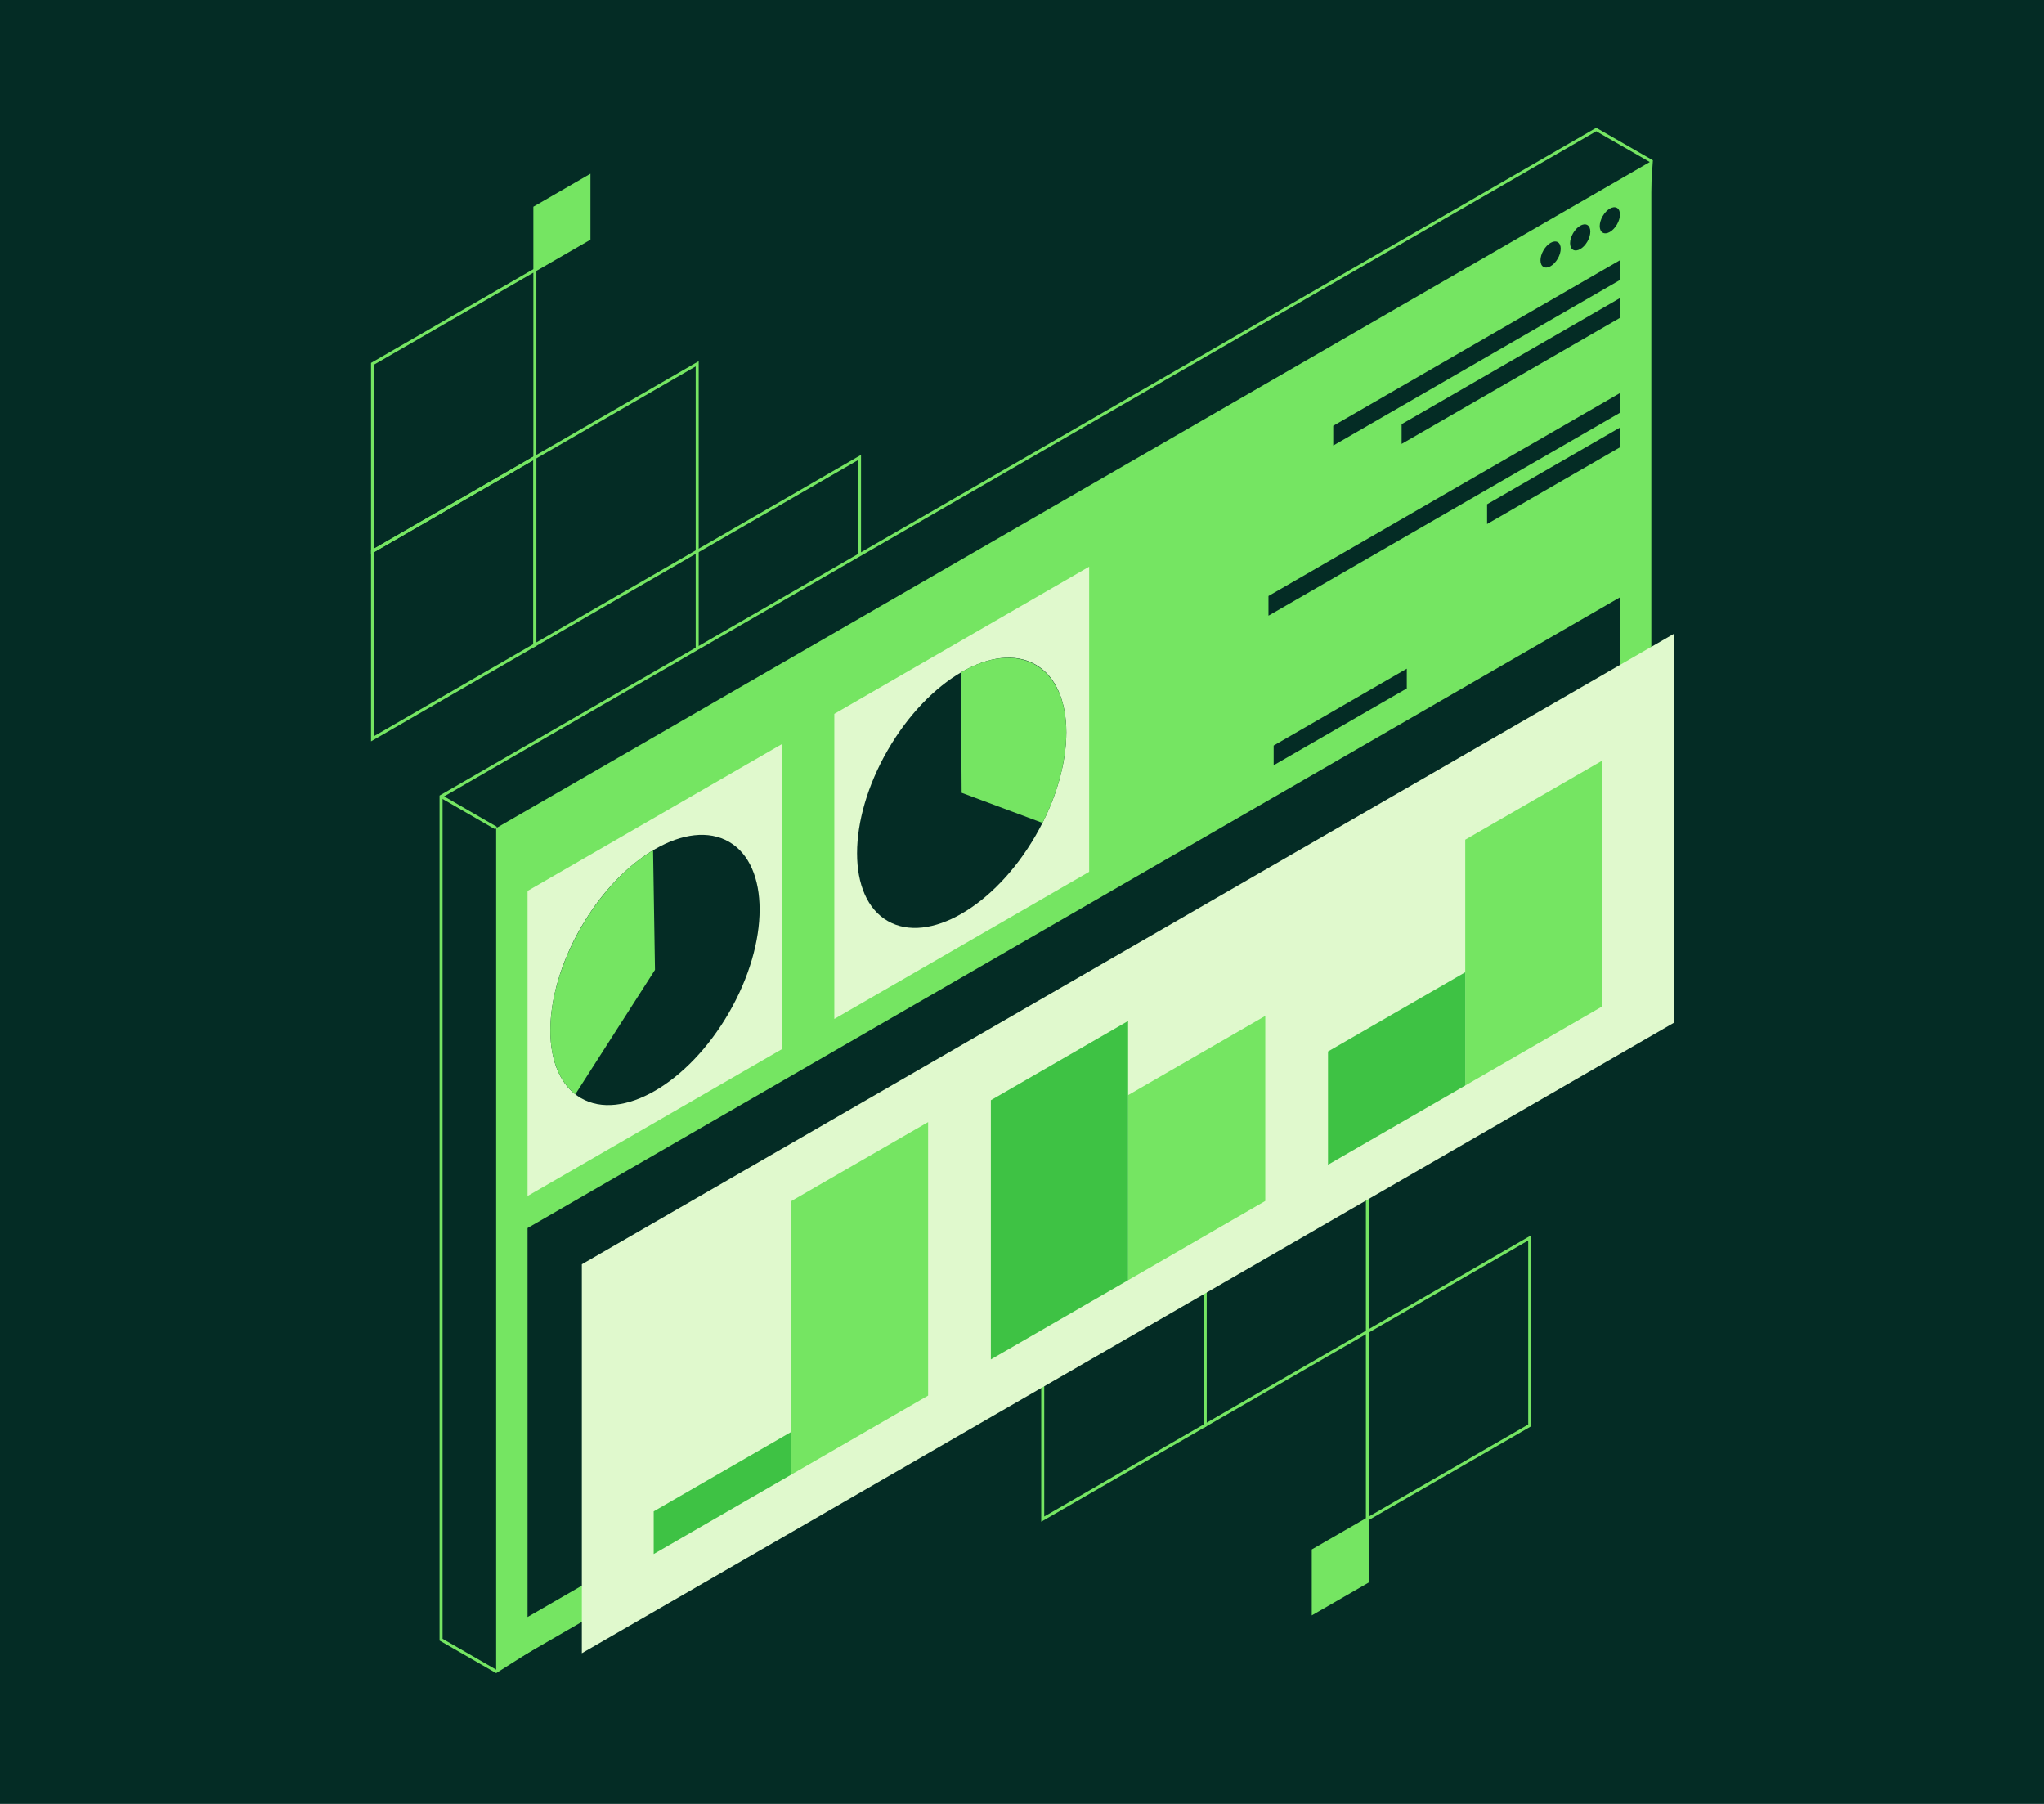
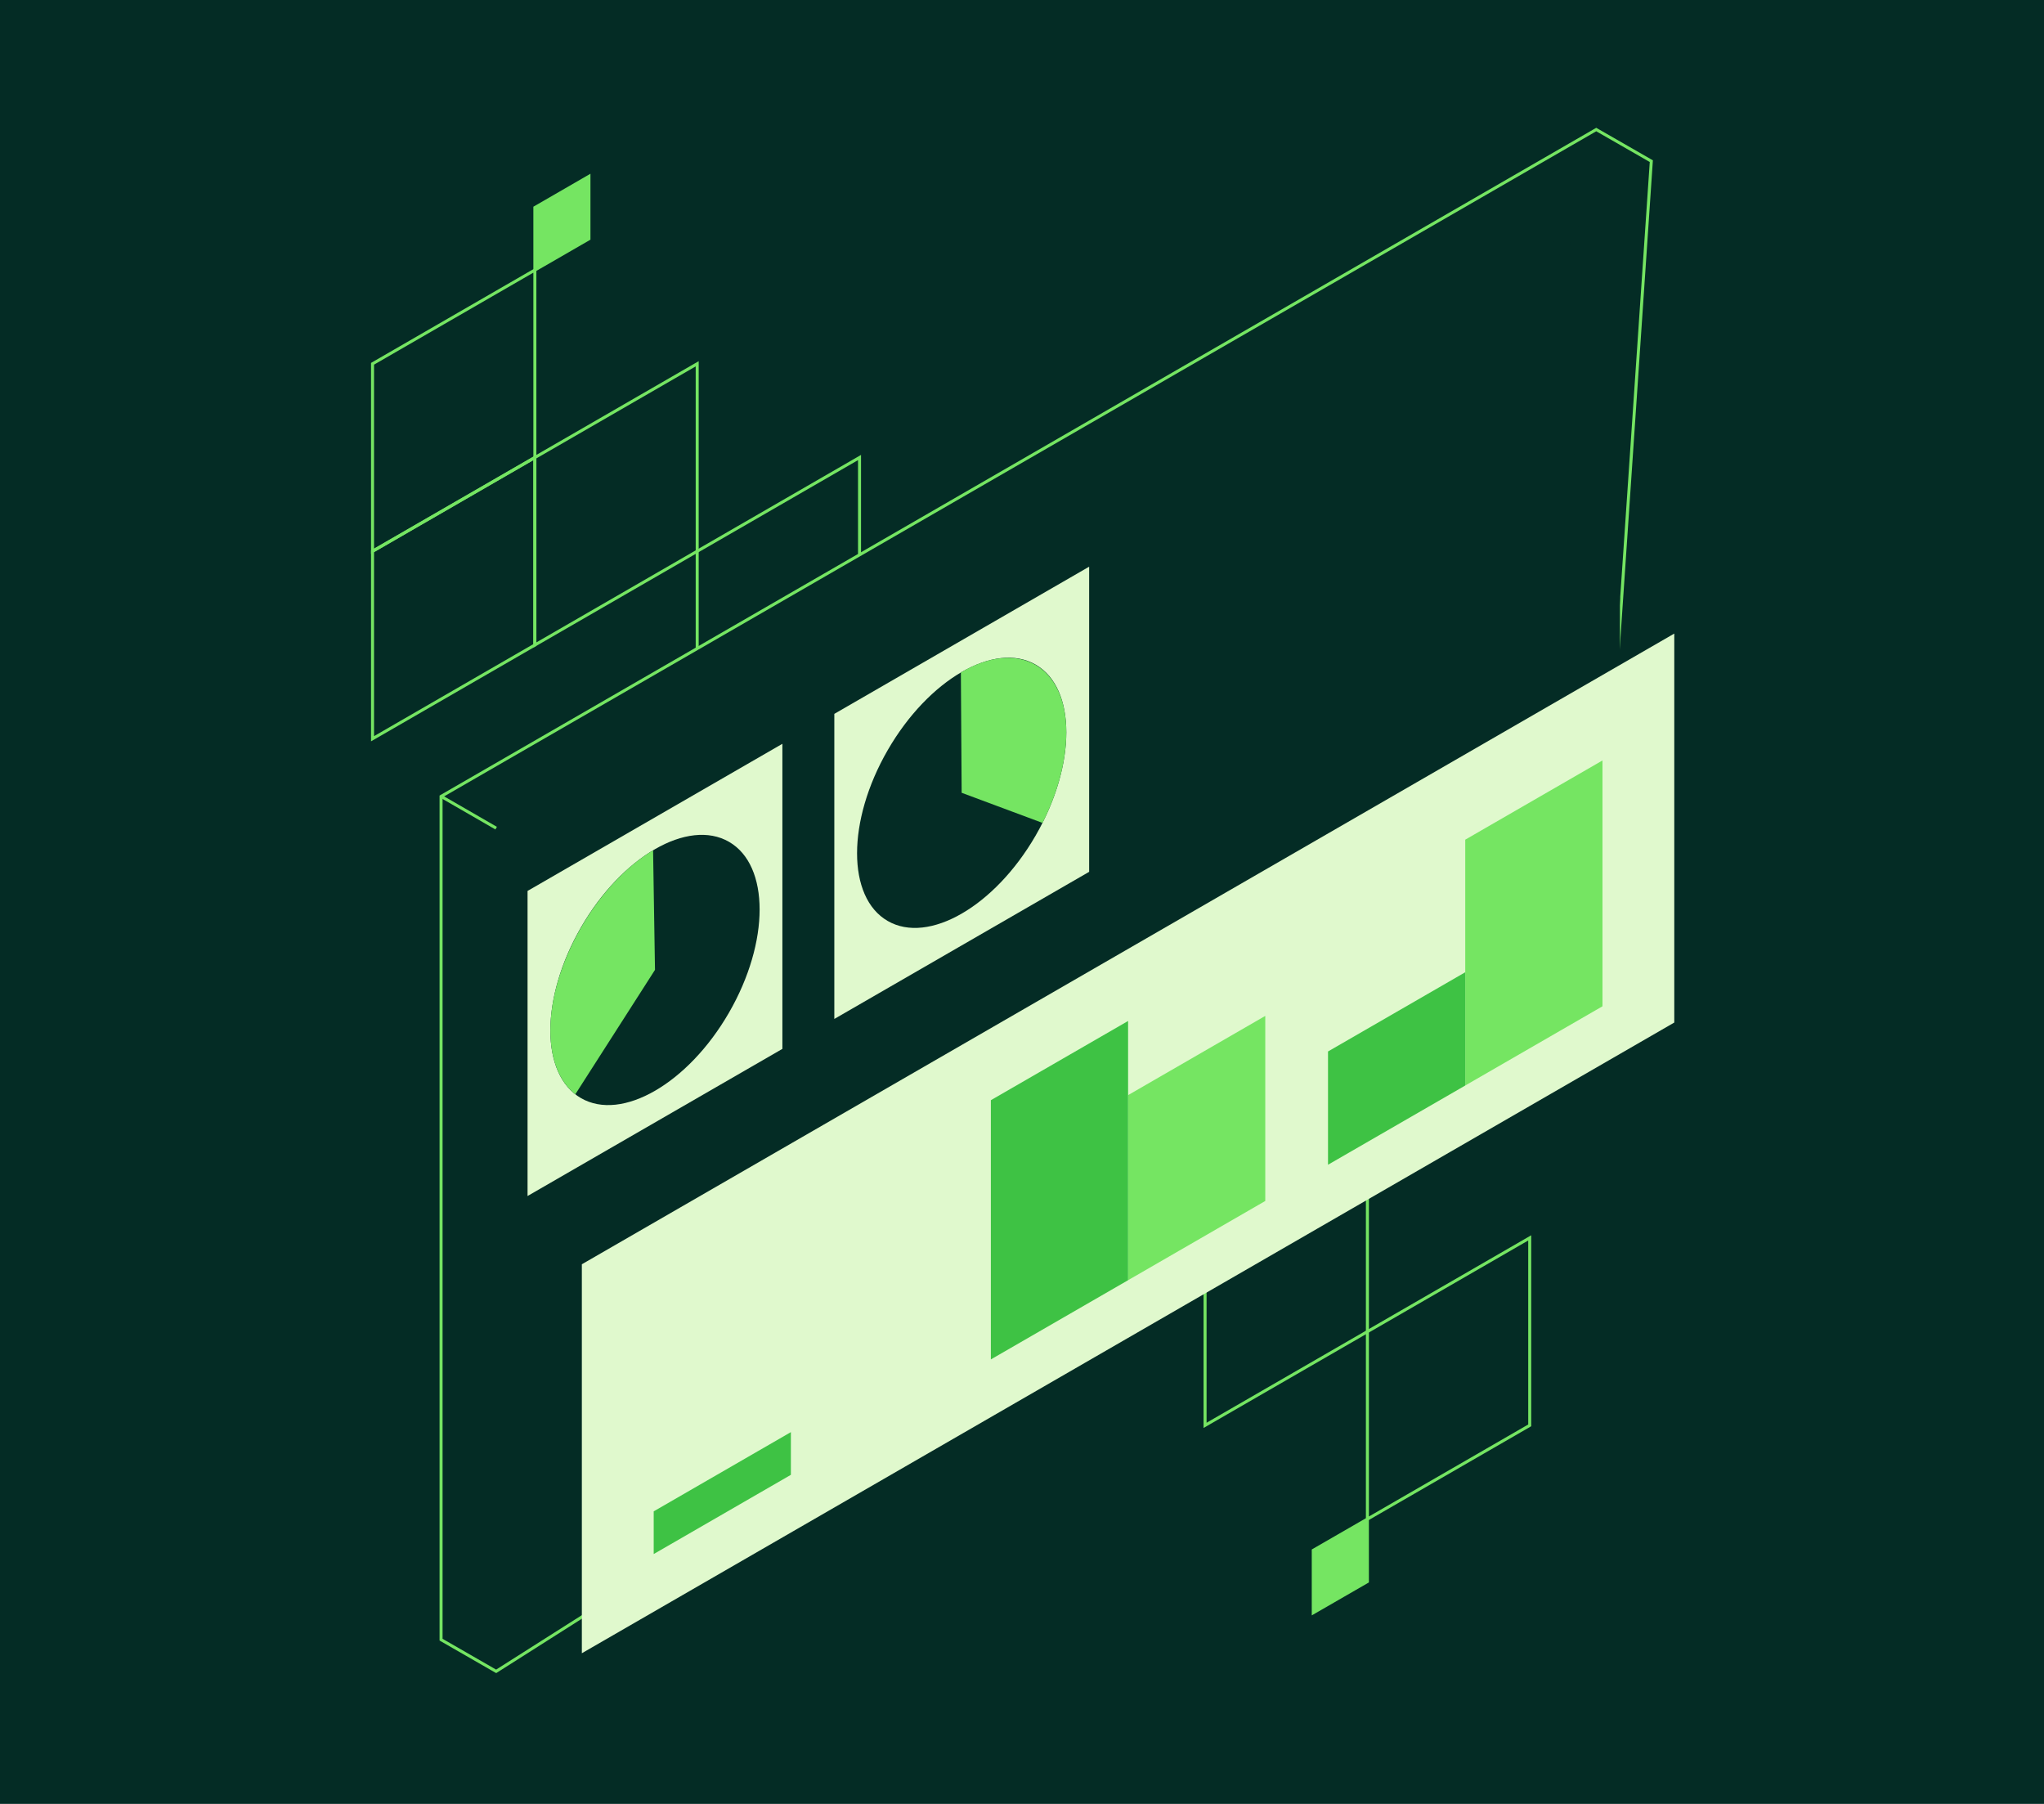
<svg xmlns="http://www.w3.org/2000/svg" width="340" height="300" viewBox="0 0 680 600" fill="none">
  <rect width="680" height="600" fill="#042C25" />
  <g clip-path="url(#clip0_4559_613)">
    <path d="M177.94 89.817L195.929 79.43V58.656L177.94 69.043V89.817Z" fill="#75E562" stroke="#75E562" stroke-miterlimit="10" />
    <path d="M213.937 276.875L231.944 266.489V245.715L213.937 256.102V276.875Z" fill="#75E562" stroke="#75E562" stroke-miterlimit="10" />
    <path d="M123.936 245.713L177.94 214.534V152.176L123.936 183.355V245.713Z" stroke="#75E562" stroke-miterlimit="10" />
    <path d="M123.936 183.354L177.94 152.175V89.816L123.936 120.996V183.354Z" stroke="#75E562" stroke-miterlimit="10" />
    <path d="M177.94 214.534L231.944 183.355V120.996L177.94 152.175V214.534Z" stroke="#75E562" stroke-miterlimit="10" />
    <path d="M231.944 245.713L285.949 214.534V152.176L231.944 183.355V245.713Z" stroke="#75E562" stroke-miterlimit="10" />
    <path d="M400.902 349.375L418.91 338.989V318.215L400.902 328.602V349.375Z" fill="#75E562" stroke="#75E562" stroke-miterlimit="10" />
    <path d="M436.899 536.434L454.907 526.047V505.273L436.899 515.66V536.434Z" fill="#75E562" stroke="#75E562" stroke-miterlimit="10" />
-     <path d="M346.898 505.272L400.902 474.093V411.734L346.898 442.914V505.272Z" stroke="#75E562" stroke-miterlimit="10" />
    <path d="M346.898 442.913L400.902 411.733V349.375L346.898 380.554V442.913Z" stroke="#75E562" stroke-miterlimit="10" />
    <path d="M400.902 474.092L454.907 442.913V380.555L400.902 411.734V474.092Z" stroke="#75E562" stroke-miterlimit="10" />
    <path d="M454.907 505.272L508.911 474.093V411.734L454.907 442.914V505.272Z" stroke="#75E562" stroke-miterlimit="10" />
    <path d="M146.736 545.378L165.062 555.915L531.037 323.549L549.363 53.604L531.037 43.086L146.736 264.896V545.378Z" fill="#042C25" stroke="#75E562" stroke-miterlimit="10" />
-     <path d="M165.062 555.917L549.363 334.088V53.605L165.062 275.435V555.917Z" fill="#75E562" />
    <path d="M175.507 537.837L538.917 328.061V198.684L175.507 408.46V537.837Z" fill="#042C25" />
    <path d="M193.571 549.888L557 340.111V210.734L193.571 420.511V549.888Z" fill="#E0F9CD" />
    <path d="M277.563 338.916L362.341 289.976V188.484L277.563 237.443V338.916Z" fill="#E0F9CD" />
    <path d="M443.544 148.191L538.917 93.132V86.562L443.544 141.622V148.191Z" fill="#042C25" />
    <path d="M466.288 147.647L538.917 105.725V99.156L466.288 141.078V147.647Z" fill="#042C25" />
    <path d="M421.999 204.783L538.917 137.296V130.746L421.999 198.232V204.783Z" fill="#042C25" />
    <path d="M494.722 174.298L539.011 148.733V142.164L494.722 167.729V174.298Z" fill="#042C25" />
    <path d="M423.721 254.529L468.01 228.983V222.414L423.721 247.979V254.529Z" fill="#042C25" />
    <path d="M487.459 361.054L533.115 334.703V252.938L487.459 279.288V361.054Z" fill="#75E562" />
    <path d="M441.803 387.407L487.459 361.056V323.383L441.803 349.734V387.407Z" fill="#3EC244" />
    <path d="M375.295 425.807L420.932 399.456V337.902L375.295 364.253V425.807Z" fill="#75E562" />
    <path d="M329.639 452.161L375.295 425.81V339.59L329.639 365.941V452.161Z" fill="#3EC244" />
-     <path d="M263.112 490.543L308.768 464.192V373.219L263.112 399.57V490.543Z" fill="#75E562" />
-     <path d="M217.475 516.895L263.112 490.545V476.34L217.475 502.691V516.895Z" fill="#3EC244" />
+     <path d="M217.475 516.895L263.112 490.545V476.34L217.475 502.691V516.895" fill="#3EC244" />
    <path d="M295.321 306.325C281.73 298.48 281.733 273.036 295.328 249.494C308.922 225.952 330.961 213.228 344.552 221.073C358.143 228.918 358.139 254.362 344.545 277.904C330.95 301.445 308.912 314.17 295.321 306.325Z" fill="#042C25" />
    <path d="M319.943 263.697L346.823 273.71C351.952 263.566 354.741 252.918 354.741 243.597C354.741 221.551 339.036 212.474 319.924 223.498C319.83 223.554 319.737 223.61 319.662 223.647L319.924 263.679L319.943 263.697Z" fill="#75E562" />
    <path d="M175.507 397.811L260.285 348.871V247.398L175.507 296.338V397.811Z" fill="#E0F9CD" />
    <path d="M193.289 365.251C179.698 357.406 179.701 331.962 193.296 308.42C206.891 284.878 228.929 272.153 242.52 279.998C256.111 287.843 256.108 313.288 242.513 336.829C228.918 360.371 206.88 373.096 193.289 365.251Z" fill="#042C25" />
    <path d="M217.905 322.615L217.269 282.809C198.419 294.094 183.088 320.95 183.088 342.715C183.088 352.26 186.046 359.802 191.399 363.976L217.887 322.615H217.905Z" fill="#75E562" />
    <path d="M533.188 77.381C531.871 76.622 531.869 74.163 533.182 71.889C534.495 69.615 536.626 68.388 537.942 69.148C539.258 69.908 539.261 72.367 537.948 74.64C536.635 76.914 534.504 78.141 533.188 77.381Z" fill="#042C25" />
    <path d="M523.332 83.077C522.015 82.317 522.013 79.858 523.326 77.584C524.639 75.311 526.77 74.084 528.086 74.843C529.402 75.603 529.405 78.062 528.092 80.335C526.779 82.609 524.648 83.836 523.332 83.077Z" fill="#042C25" />
    <path d="M513.478 88.764C512.162 88.004 512.159 85.546 513.472 83.272C514.785 80.998 516.917 79.771 518.233 80.531C519.549 81.29 519.551 83.749 518.238 86.023C516.925 88.297 514.794 89.524 513.478 88.764Z" fill="#042C25" />
    <path d="M165.062 275.453L146.736 264.879" stroke="#75E562" stroke-miterlimit="10" />
  </g>
  <defs>
    <clipPath id="clip0_4559_613">
      <rect width="434" height="515" fill="white" transform="matrix(-1 0 0 1 557 42)" />
    </clipPath>
  </defs>
</svg>